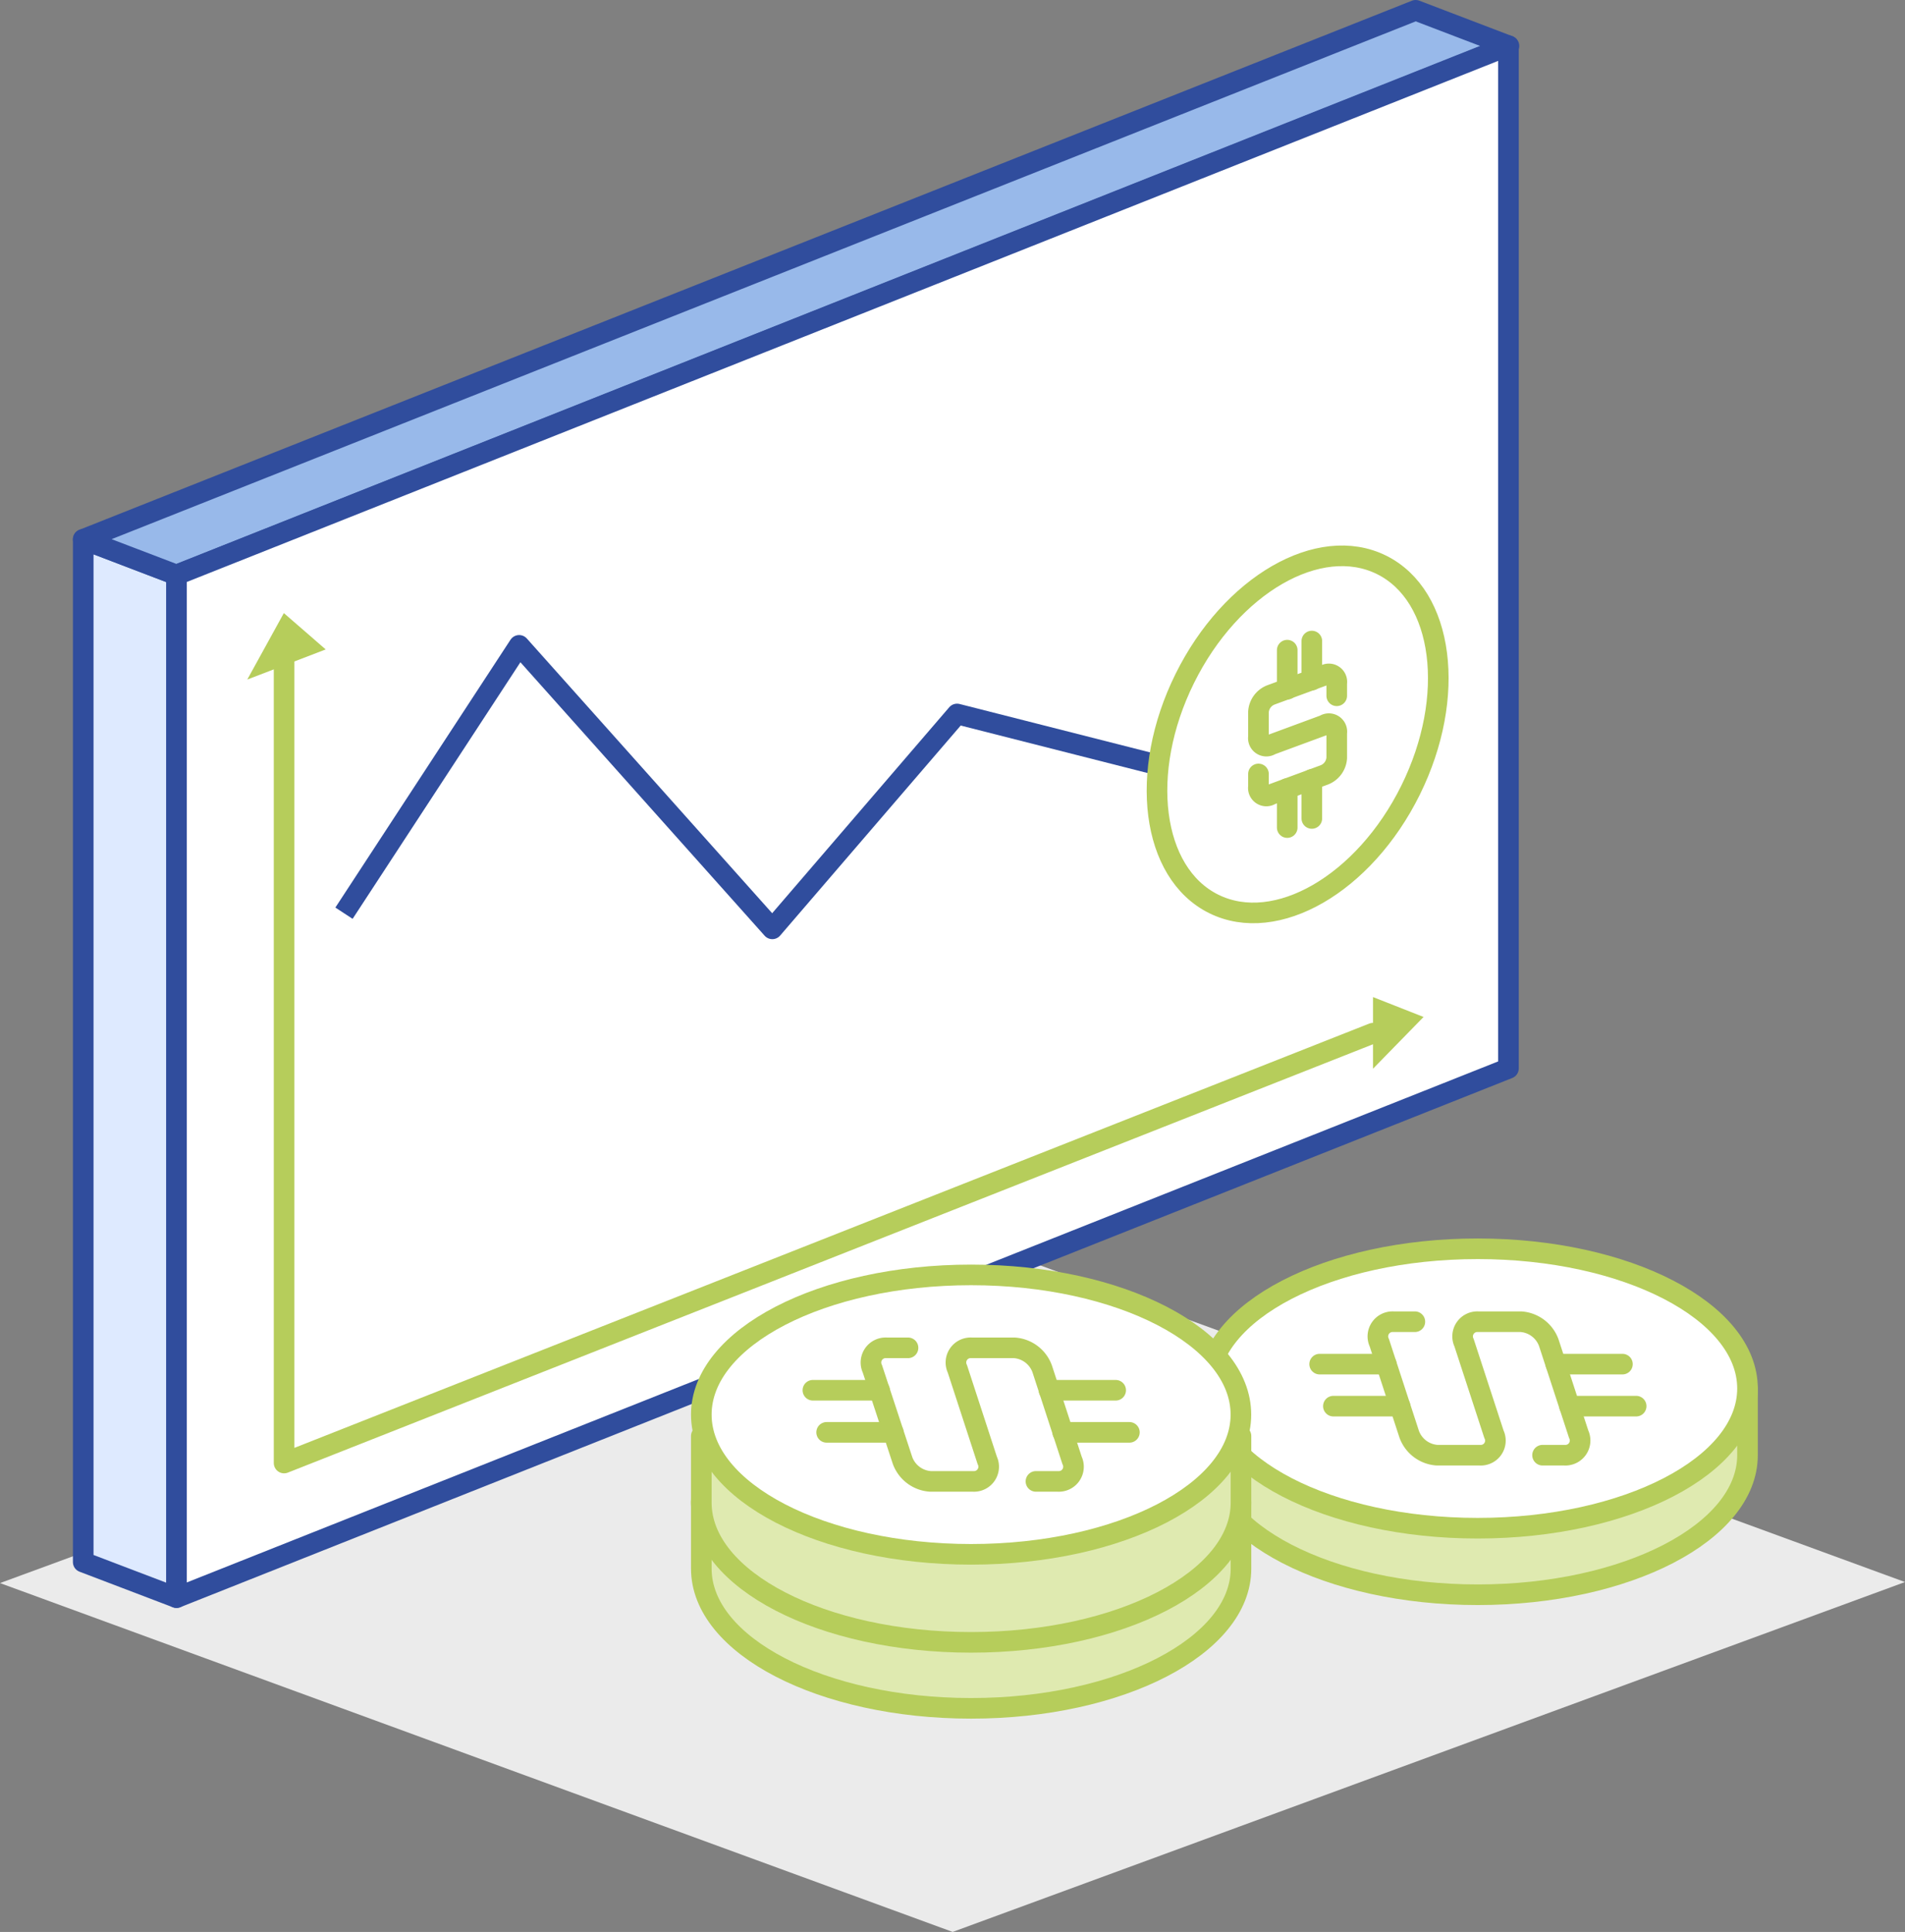
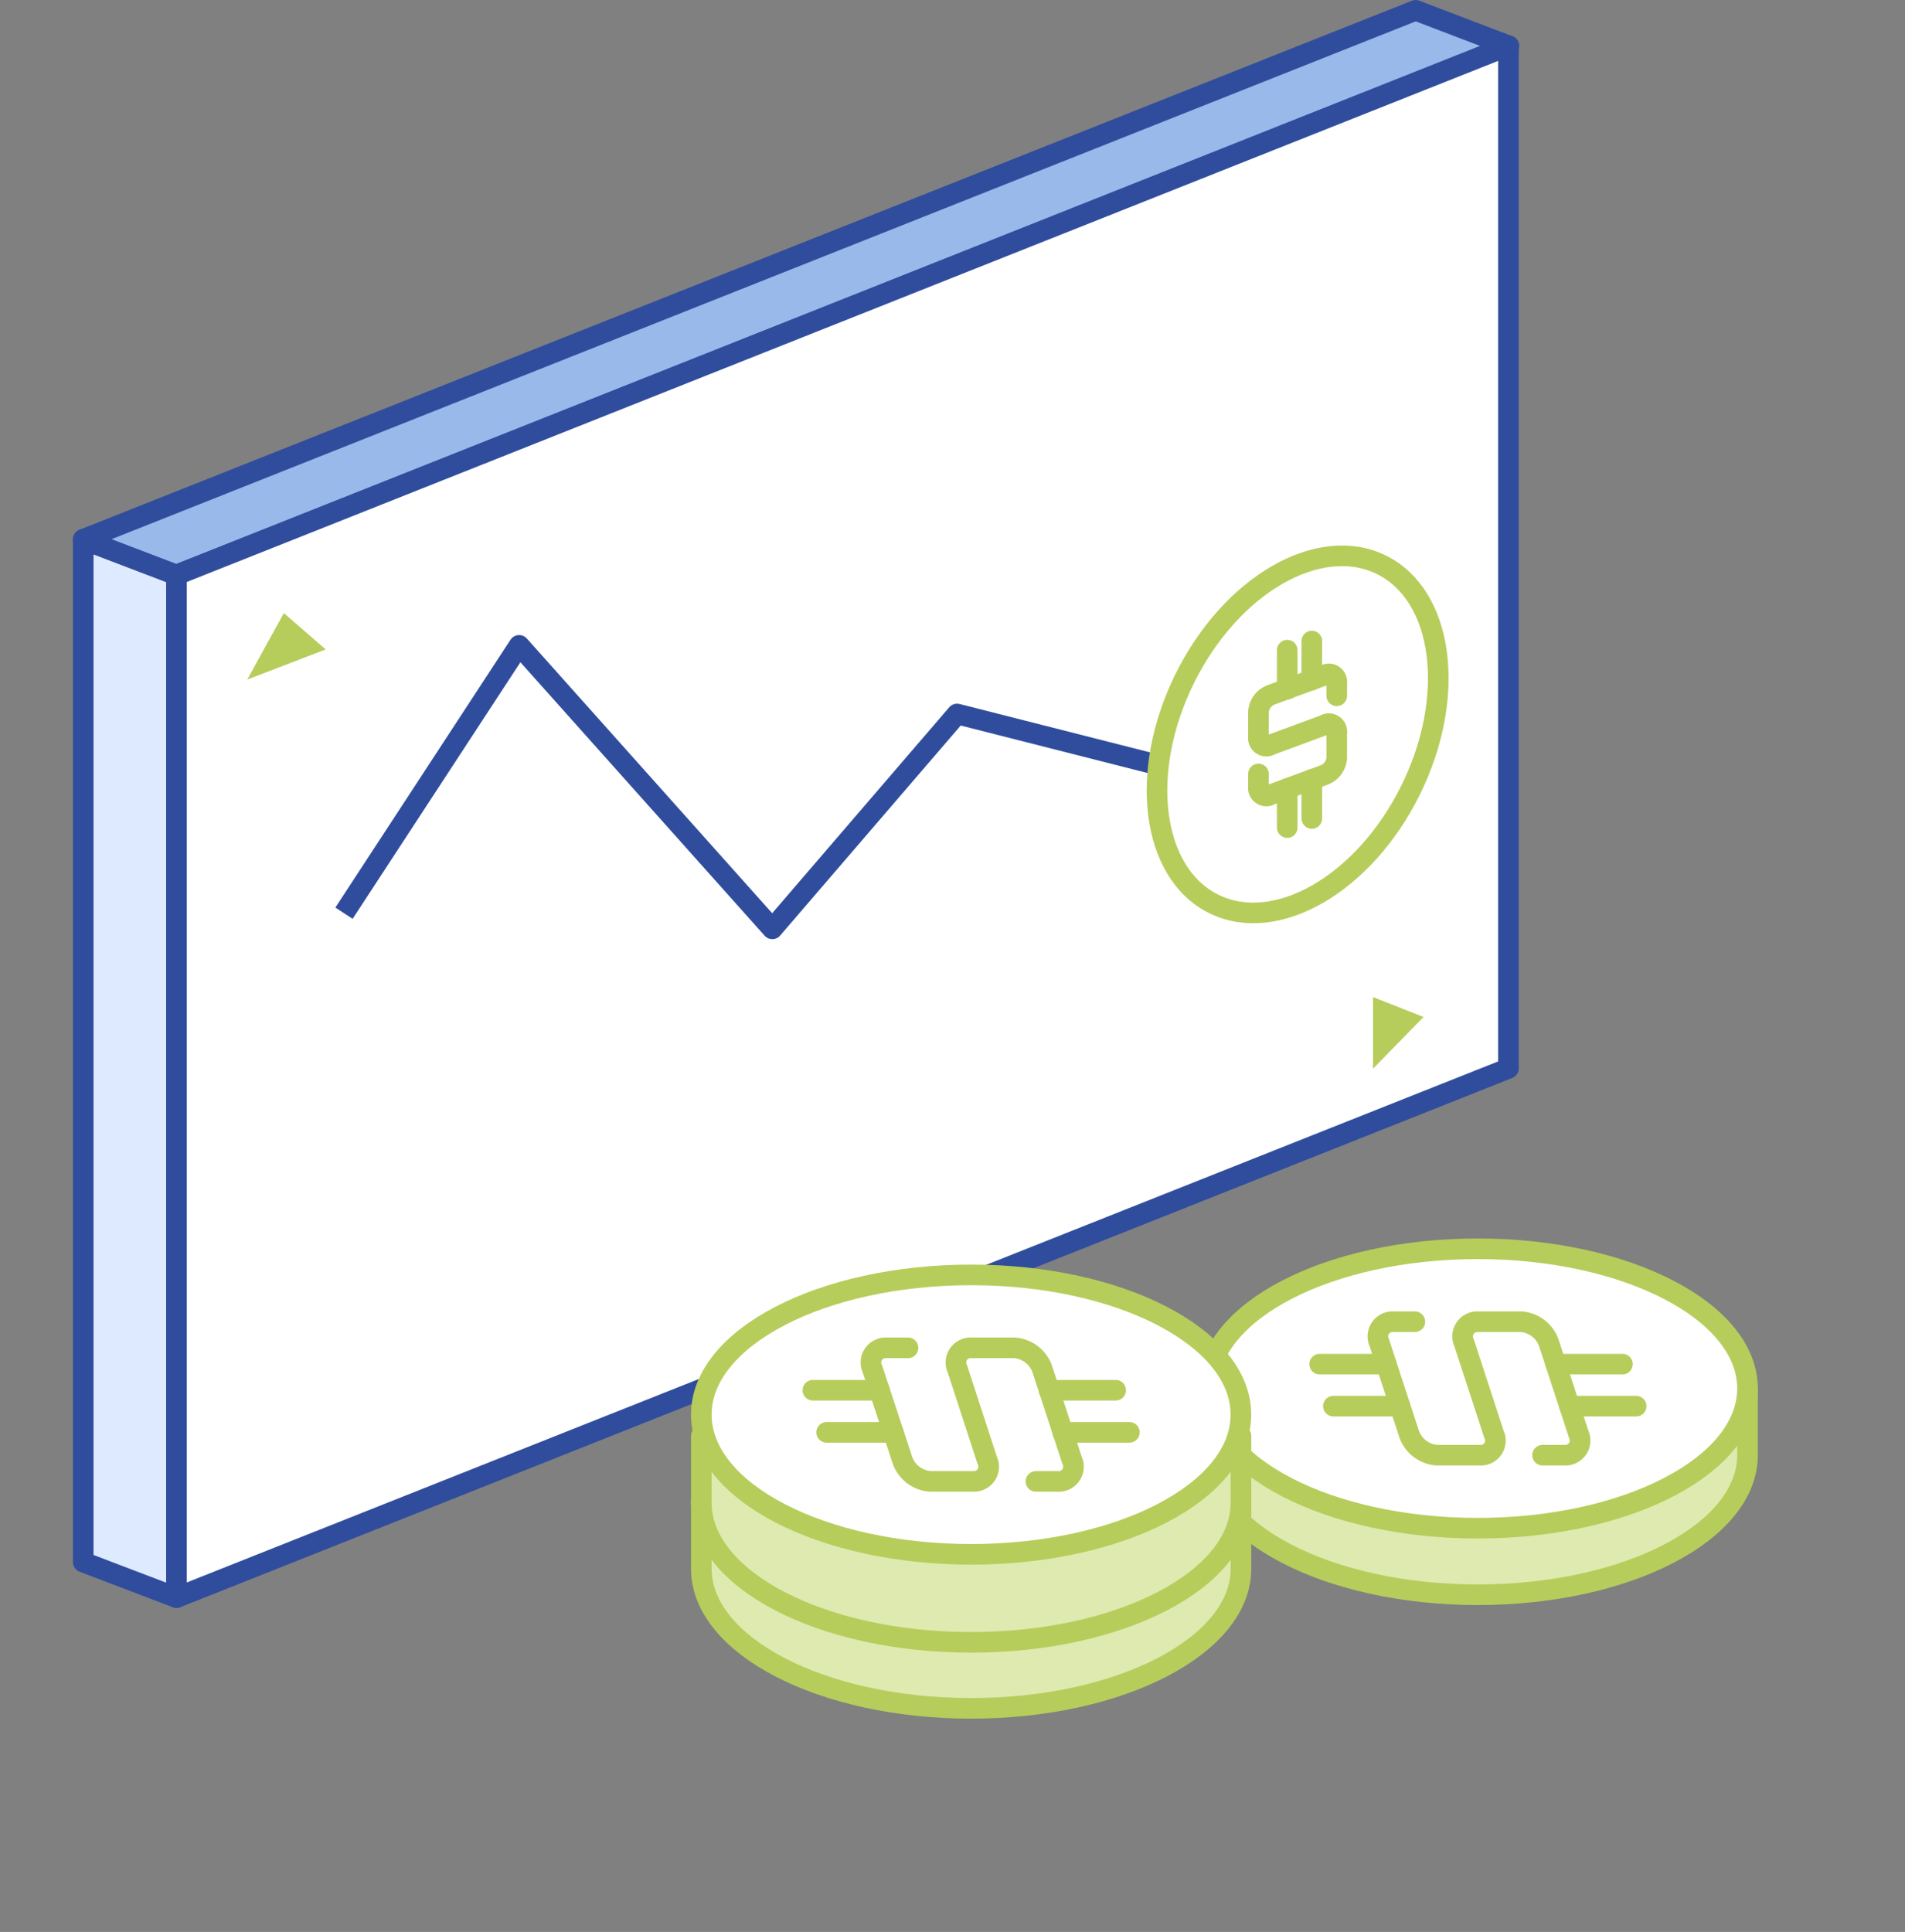
<svg xmlns="http://www.w3.org/2000/svg" viewBox="0 0 238.52 241.85">
  <rect x="0" y="0" width="238.52" height="241.85" fill="#808080" stroke="none" />
  <defs>
    <style>.cls-1{fill:#ebebeb;}.cls-2{fill:#deeaff;}.cls-2,.cls-3,.cls-4,.cls-9{stroke:#304d9d;}.cls-2,.cls-3,.cls-4,.cls-5,.cls-7,.cls-8,.cls-9{stroke-linejoin:round;stroke-width:2.58px;}.cls-3{fill:#98b9ea;}.cls-4,.cls-8{fill:#fff;}.cls-5,.cls-9{fill:none;}.cls-5,.cls-7,.cls-8{stroke:#b6cd5b;}.cls-5{stroke-linecap:round;}.cls-6{fill:#b6cd5b;}.cls-7{fill:#dfeab0;}</style>
  </defs>
  <title>Asset 7</title>
  <g id="Layer_2" data-name="Layer 2">
    <g id="Icons">
-       <polygon class="cls-1" points="119.28 241.85 0 198.18 119.24 154.38 238.52 198.05 119.28 241.85" />
      <polygon class="cls-2" points="22.1 200 10.42 195.55 10.42 67.52 22.1 71.98 22.1 200" />
      <polygon class="cls-3" points="188.93 5.75 177.25 1.29 10.42 67.52 22.1 71.98 188.93 5.75" />
      <polygon class="cls-4" points="22.1 200 188.87 133.75 188.87 5.72 22.1 71.98 22.1 200" />
-       <polyline class="cls-5" points="35.57 80.91 35.57 183.15 171.91 129.34" />
      <polygon class="cls-6" points="178.24 127.31 171.91 124.82 171.91 133.79 178.24 127.31" />
      <polygon class="cls-6" points="35.54 76.75 30.96 85.07 40.78 81.3 35.54 76.75" />
      <path class="cls-7" d="M151.23,182.16c0,9.65,15.13,17.48,33.79,17.48s33.78-7.83,33.78-17.48v-8.34H151.23Z" />
      <ellipse class="cls-8" cx="185.02" cy="173.82" rx="33.78" ry="17.49" />
      <path class="cls-5" d="M177.15,165.46h-2.68a1.84,1.84,0,0,0-1.77,2.63l3.74,11.45a4,4,0,0,0,3.49,2.63h5.36a1.83,1.83,0,0,0,1.76-2.63l-3.74-11.45a1.84,1.84,0,0,1,1.77-2.63h5.35a4,4,0,0,1,3.49,2.63l3.74,11.45a1.84,1.84,0,0,1-1.77,2.63h-2.75" />
      <line class="cls-5" x1="166.95" y1="176.03" x2="175.3" y2="176.03" />
      <line class="cls-5" x1="165.23" y1="170.77" x2="173.58" y2="170.77" />
      <line class="cls-5" x1="196.51" y1="176.03" x2="204.86" y2="176.03" />
      <line class="cls-5" x1="194.8" y1="170.77" x2="203.14" y2="170.77" />
      <path class="cls-7" d="M87.81,196.37c0,9.66,15.13,17.49,33.78,17.49s33.79-7.83,33.79-17.49V188H87.81Z" />
      <ellipse class="cls-7" cx="121.59" cy="188.03" rx="33.78" ry="17.49" />
      <path class="cls-7" d="M87.81,188.11c0,9.66,15.13,17.49,33.78,17.49s33.79-7.83,33.79-17.49v-8.34H87.81Z" />
      <ellipse class="cls-8" cx="121.59" cy="177.09" rx="33.78" ry="17.49" />
      <path class="cls-5" d="M113.69,168.73H111a1.84,1.84,0,0,0-1.77,2.63L113,182.82a4,4,0,0,0,3.49,2.63h5.35a1.84,1.84,0,0,0,1.77-2.63l-3.74-11.46a1.84,1.84,0,0,1,1.77-2.63H127a4,4,0,0,1,3.49,2.63l3.74,11.46a1.84,1.84,0,0,1-1.77,2.63h-2.75" />
      <line class="cls-5" x1="103.5" y1="179.31" x2="111.85" y2="179.31" />
      <line class="cls-5" x1="101.78" y1="174.04" x2="110.13" y2="174.04" />
      <line class="cls-5" x1="133.06" y1="179.31" x2="141.41" y2="179.31" />
      <line class="cls-5" x1="131.34" y1="174.04" x2="139.69" y2="174.04" />
      <polyline class="cls-9" points="43.07 114.32 65 80.79 96.7 116.28 119.83 89.38 145.06 95.79" />
      <ellipse class="cls-5" cx="162.47" cy="91.94" rx="23.68" ry="15.77" transform="translate(8.01 196.77) rotate(-63.67)" />
      <path class="cls-5" d="M167.37,87.1V85.53a1,1,0,0,0-1.54-1L159.11,87a2.45,2.45,0,0,0-1.54,2.11v3.13a1,1,0,0,0,1.54,1l6.72-2.48a1,1,0,0,1,1.54,1v3.13A2.45,2.45,0,0,1,165.83,97l-6.72,2.48a1,1,0,0,1-1.54-1V96.89" />
      <line class="cls-5" x1="161.17" y1="81.39" x2="161.17" y2="86.28" />
      <line class="cls-5" x1="164.25" y1="80.25" x2="164.25" y2="85.14" />
      <line class="cls-5" x1="161.17" y1="98.71" x2="161.17" y2="103.6" />
      <line class="cls-5" x1="164.25" y1="97.57" x2="164.25" y2="102.46" />
    </g>
  </g>
</svg>